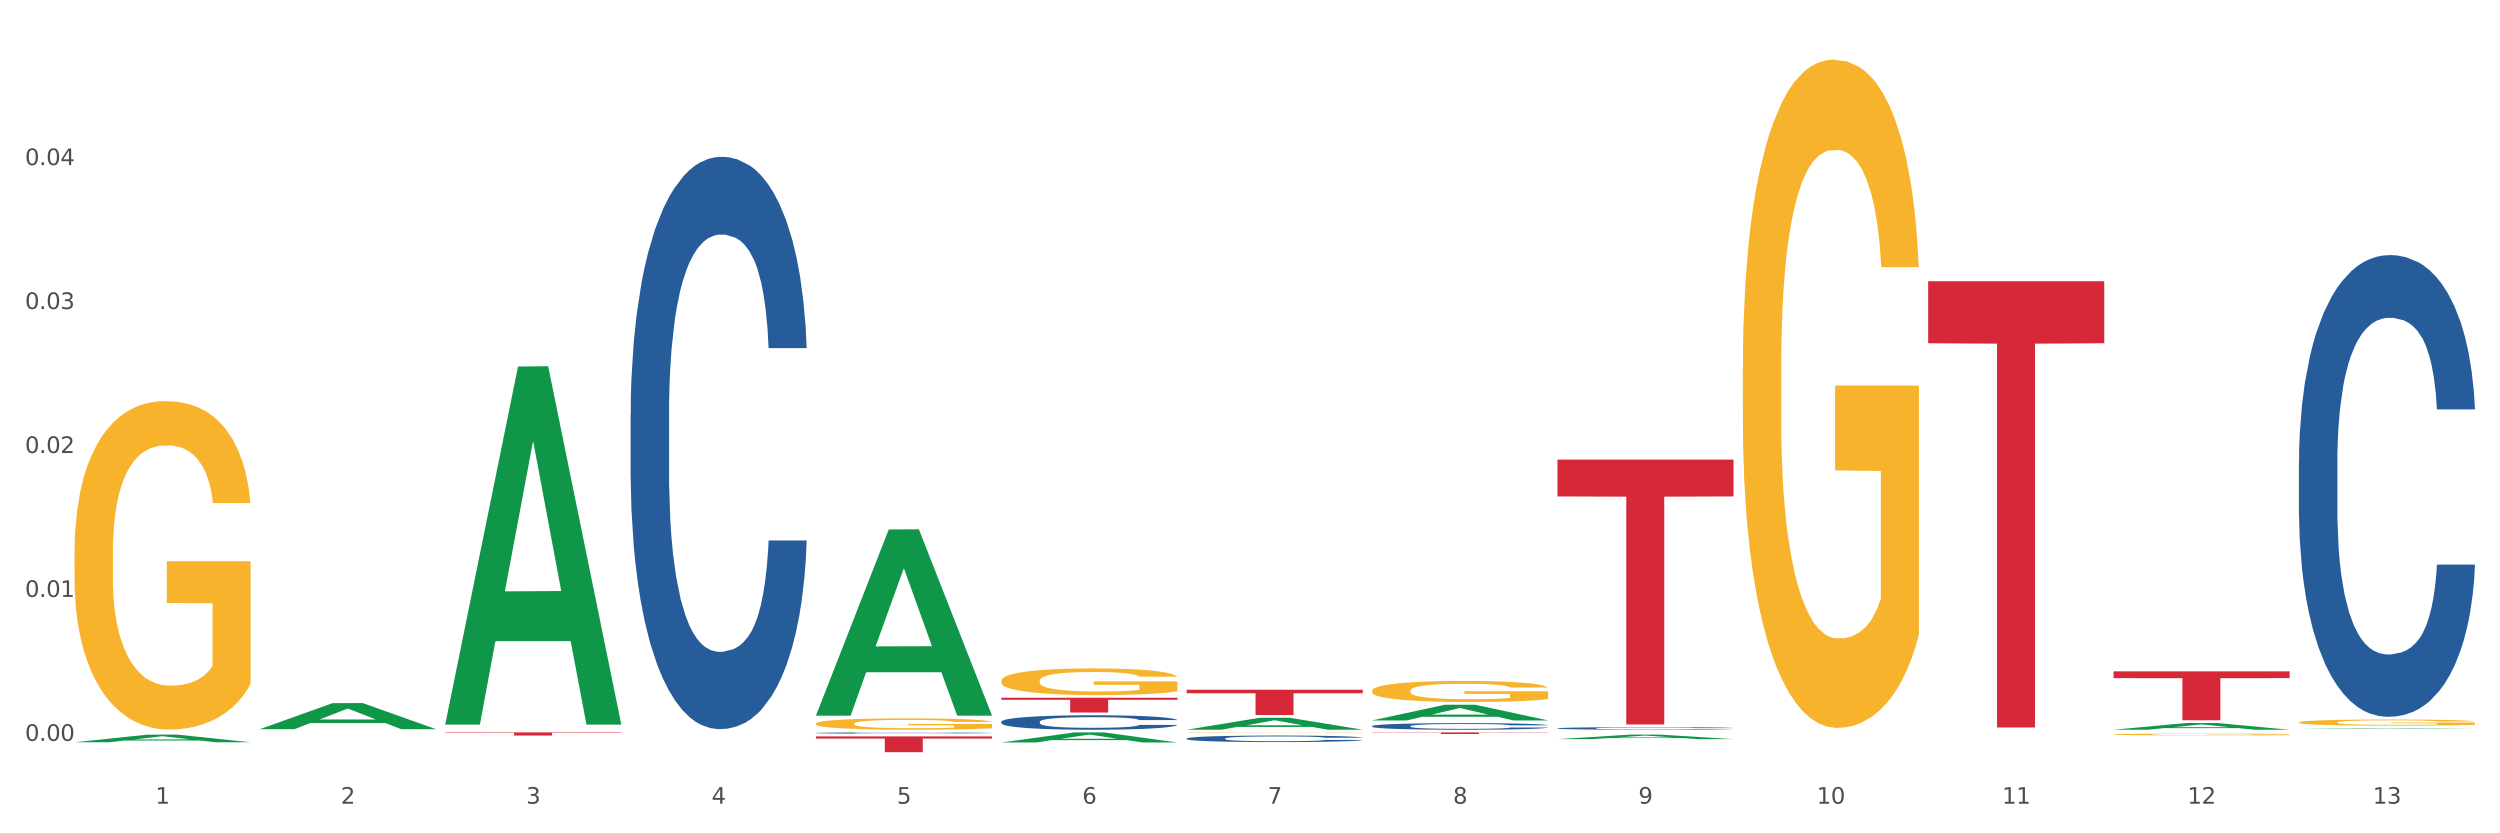
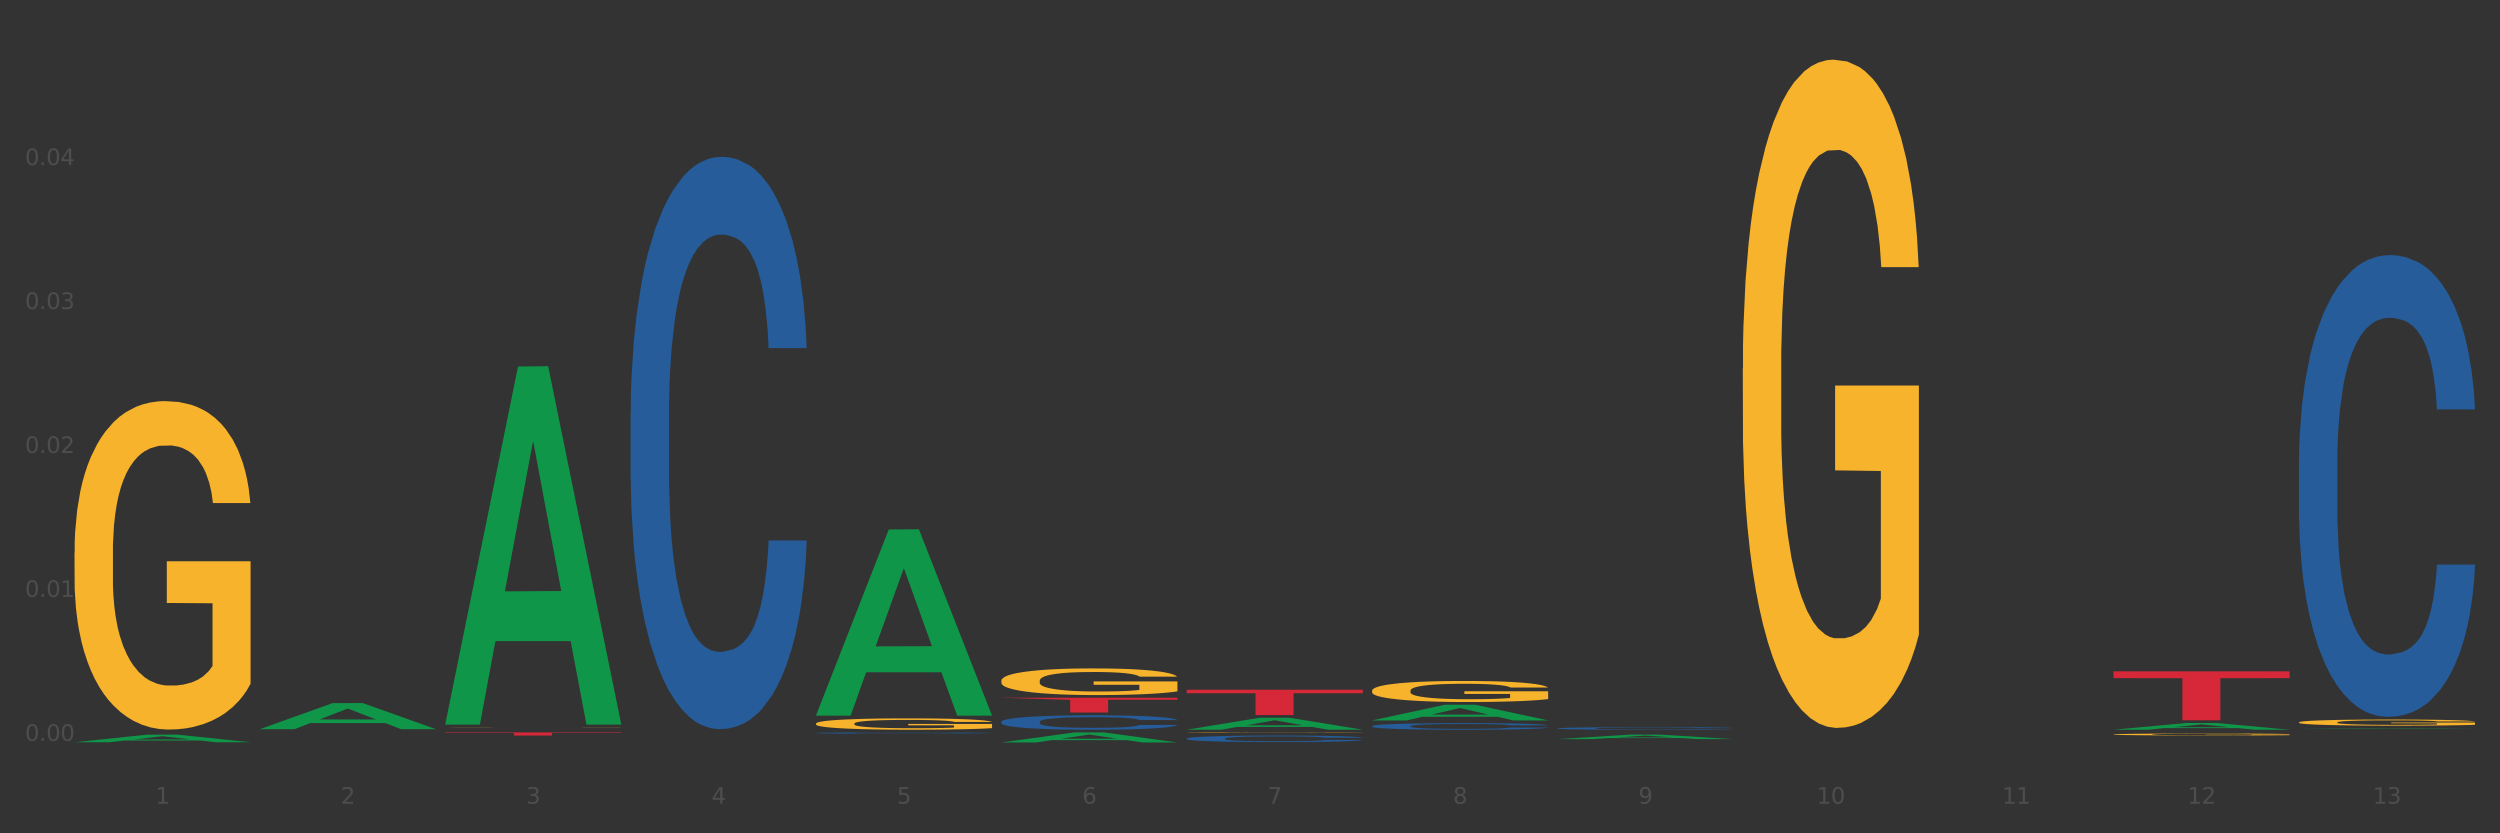
<svg xmlns="http://www.w3.org/2000/svg" xmlns:xlink="http://www.w3.org/1999/xlink" width="1080pt" height="360pt" viewBox="0 0 1080 360" version="1.1">
  <rect x="0" y="0" width="1080" height="360" fill="#333333" stroke="none" />
  <defs>
    <style type="text/css">*{stroke-linejoin: round; stroke-linecap: butt}</style>
  </defs>
  <g id="figure_1">
    <g id="patch_1">
-       <path d="M 0 360  L 1080 360  L 1080 0  L 0 0  z " style="fill: #ffffff; stroke: #ffffff; stroke-linejoin: miter" />
-     </g>
+       </g>
    <g id="axes_1">
      <g id="matplotlib.axis_1">
        <g id="xtick_1">
          <g id="text_1">
            <g style="fill: #4d4d4d" transform="translate(67.159 347.204) scale(0.096 -0.096)">
              <defs>
                <path id="DejaVuSans-31" d="M 794 531  L 1825 531  L 1825 4091  L 703 3866  L 703 4441  L 1819 4666  L 2450 4666  L 2450 531  L 3481 531  L 3481 0  L 794 0  L 794 531  z " transform="scale(0.016)" />
              </defs>
              <use xlink:href="#DejaVuSans-31" />
            </g>
          </g>
        </g>
        <g id="xtick_2">
          <g id="text_2">
            <g style="fill: #4d4d4d" transform="translate(147.238 347.204) scale(0.096 -0.096)">
              <defs>
                <path id="DejaVuSans-32" d="M 1228 531  L 3431 531  L 3431 0  L 469 0  L 469 531  Q 828 903 1448 1529  Q 2069 2156 2228 2338  Q 2531 2678 2651 2914  Q 2772 3150 2772 3378  Q 2772 3750 2511 3984  Q 2250 4219 1831 4219  Q 1534 4219 1204 4116  Q 875 4013 500 3803  L 500 4441  Q 881 4594 1212 4672  Q 1544 4750 1819 4750  Q 2544 4750 2975 4387  Q 3406 4025 3406 3419  Q 3406 3131 3298 2873  Q 3191 2616 2906 2266  Q 2828 2175 2409 1742  Q 1991 1309 1228 531  z " transform="scale(0.016)" />
              </defs>
              <use xlink:href="#DejaVuSans-32" />
            </g>
          </g>
        </g>
        <g id="xtick_3">
          <g id="text_3">
            <g style="fill: #4d4d4d" transform="translate(227.317 347.204) scale(0.096 -0.096)">
              <defs>
                <path id="DejaVuSans-33" d="M 2597 2516  Q 3050 2419 3304 2112  Q 3559 1806 3559 1356  Q 3559 666 3084 287  Q 2609 -91 1734 -91  Q 1441 -91 1130 -33  Q 819 25 488 141  L 488 750  Q 750 597 1062 519  Q 1375 441 1716 441  Q 2309 441 2620 675  Q 2931 909 2931 1356  Q 2931 1769 2642 2001  Q 2353 2234 1838 2234  L 1294 2234  L 1294 2753  L 1863 2753  Q 2328 2753 2575 2939  Q 2822 3125 2822 3475  Q 2822 3834 2567 4026  Q 2313 4219 1838 4219  Q 1578 4219 1281 4162  Q 984 4106 628 3988  L 628 4550  Q 988 4650 1302 4700  Q 1616 4750 1894 4750  Q 2613 4750 3031 4423  Q 3450 4097 3450 3541  Q 3450 3153 3228 2886  Q 3006 2619 2597 2516  z " transform="scale(0.016)" />
              </defs>
              <use xlink:href="#DejaVuSans-33" />
            </g>
          </g>
        </g>
        <g id="xtick_4">
          <g id="text_4">
            <g style="fill: #4d4d4d" transform="translate(307.396 347.204) scale(0.096 -0.096)">
              <defs>
                <path id="DejaVuSans-34" d="M 2419 4116  L 825 1625  L 2419 1625  L 2419 4116  z M 2253 4666  L 3047 4666  L 3047 1625  L 3713 1625  L 3713 1100  L 3047 1100  L 3047 0  L 2419 0  L 2419 1100  L 313 1100  L 313 1709  L 2253 4666  z " transform="scale(0.016)" />
              </defs>
              <use xlink:href="#DejaVuSans-34" />
            </g>
          </g>
        </g>
        <g id="xtick_5">
          <g id="text_5">
            <g style="fill: #4d4d4d" transform="translate(387.475 347.204) scale(0.096 -0.096)">
              <defs>
                <path id="DejaVuSans-35" d="M 691 4666  L 3169 4666  L 3169 4134  L 1269 4134  L 1269 2991  Q 1406 3038 1543 3061  Q 1681 3084 1819 3084  Q 2600 3084 3056 2656  Q 3513 2228 3513 1497  Q 3513 744 3044 326  Q 2575 -91 1722 -91  Q 1428 -91 1123 -41  Q 819 9 494 109  L 494 744  Q 775 591 1075 516  Q 1375 441 1709 441  Q 2250 441 2565 725  Q 2881 1009 2881 1497  Q 2881 1984 2565 2268  Q 2250 2553 1709 2553  Q 1456 2553 1204 2497  Q 953 2441 691 2322  L 691 4666  z " transform="scale(0.016)" />
              </defs>
              <use xlink:href="#DejaVuSans-35" />
            </g>
          </g>
        </g>
        <g id="xtick_6">
          <g id="text_6">
            <g style="fill: #4d4d4d" transform="translate(467.554 347.204) scale(0.096 -0.096)">
              <defs>
                <path id="DejaVuSans-36" d="M 2113 2584  Q 1688 2584 1439 2293  Q 1191 2003 1191 1497  Q 1191 994 1439 701  Q 1688 409 2113 409  Q 2538 409 2786 701  Q 3034 994 3034 1497  Q 3034 2003 2786 2293  Q 2538 2584 2113 2584  z M 3366 4563  L 3366 3988  Q 3128 4100 2886 4159  Q 2644 4219 2406 4219  Q 1781 4219 1451 3797  Q 1122 3375 1075 2522  Q 1259 2794 1537 2939  Q 1816 3084 2150 3084  Q 2853 3084 3261 2657  Q 3669 2231 3669 1497  Q 3669 778 3244 343  Q 2819 -91 2113 -91  Q 1303 -91 875 529  Q 447 1150 447 2328  Q 447 3434 972 4092  Q 1497 4750 2381 4750  Q 2619 4750 2861 4703  Q 3103 4656 3366 4563  z " transform="scale(0.016)" />
              </defs>
              <use xlink:href="#DejaVuSans-36" />
            </g>
          </g>
        </g>
        <g id="xtick_7">
          <g id="text_7">
            <g style="fill: #4d4d4d" transform="translate(547.634 347.204) scale(0.096 -0.096)">
              <defs>
                <path id="DejaVuSans-37" d="M 525 4666  L 3525 4666  L 3525 4397  L 1831 0  L 1172 0  L 2766 4134  L 525 4134  L 525 4666  z " transform="scale(0.016)" />
              </defs>
              <use xlink:href="#DejaVuSans-37" />
            </g>
          </g>
        </g>
        <g id="xtick_8">
          <g id="text_8">
            <g style="fill: #4d4d4d" transform="translate(627.713 347.204) scale(0.096 -0.096)">
              <defs>
                <path id="DejaVuSans-38" d="M 2034 2216  Q 1584 2216 1326 1975  Q 1069 1734 1069 1313  Q 1069 891 1326 650  Q 1584 409 2034 409  Q 2484 409 2743 651  Q 3003 894 3003 1313  Q 3003 1734 2745 1975  Q 2488 2216 2034 2216  z M 1403 2484  Q 997 2584 770 2862  Q 544 3141 544 3541  Q 544 4100 942 4425  Q 1341 4750 2034 4750  Q 2731 4750 3128 4425  Q 3525 4100 3525 3541  Q 3525 3141 3298 2862  Q 3072 2584 2669 2484  Q 3125 2378 3379 2068  Q 3634 1759 3634 1313  Q 3634 634 3220 271  Q 2806 -91 2034 -91  Q 1263 -91 848 271  Q 434 634 434 1313  Q 434 1759 690 2068  Q 947 2378 1403 2484  z M 1172 3481  Q 1172 3119 1398 2916  Q 1625 2713 2034 2713  Q 2441 2713 2670 2916  Q 2900 3119 2900 3481  Q 2900 3844 2670 4047  Q 2441 4250 2034 4250  Q 1625 4250 1398 4047  Q 1172 3844 1172 3481  z " transform="scale(0.016)" />
              </defs>
              <use xlink:href="#DejaVuSans-38" />
            </g>
          </g>
        </g>
        <g id="xtick_9">
          <g id="text_9">
            <g style="fill: #4d4d4d" transform="translate(707.792 347.204) scale(0.096 -0.096)">
              <defs>
                <path id="DejaVuSans-39" d="M 703 97  L 703 672  Q 941 559 1184 500  Q 1428 441 1663 441  Q 2288 441 2617 861  Q 2947 1281 2994 2138  Q 2813 1869 2534 1725  Q 2256 1581 1919 1581  Q 1219 1581 811 2004  Q 403 2428 403 3163  Q 403 3881 828 4315  Q 1253 4750 1959 4750  Q 2769 4750 3195 4129  Q 3622 3509 3622 2328  Q 3622 1225 3098 567  Q 2575 -91 1691 -91  Q 1453 -91 1209 -44  Q 966 3 703 97  z M 1959 2075  Q 2384 2075 2632 2365  Q 2881 2656 2881 3163  Q 2881 3666 2632 3958  Q 2384 4250 1959 4250  Q 1534 4250 1286 3958  Q 1038 3666 1038 3163  Q 1038 2656 1286 2365  Q 1534 2075 1959 2075  z " transform="scale(0.016)" />
              </defs>
              <use xlink:href="#DejaVuSans-39" />
            </g>
          </g>
        </g>
        <g id="xtick_10">
          <g id="text_10">
            <g style="fill: #4d4d4d" transform="translate(784.817 347.204) scale(0.096 -0.096)">
              <defs>
                <path id="DejaVuSans-30" d="M 2034 4250  Q 1547 4250 1301 3770  Q 1056 3291 1056 2328  Q 1056 1369 1301 889  Q 1547 409 2034 409  Q 2525 409 2770 889  Q 3016 1369 3016 2328  Q 3016 3291 2770 3770  Q 2525 4250 2034 4250  z M 2034 4750  Q 2819 4750 3233 4129  Q 3647 3509 3647 2328  Q 3647 1150 3233 529  Q 2819 -91 2034 -91  Q 1250 -91 836 529  Q 422 1150 422 2328  Q 422 3509 836 4129  Q 1250 4750 2034 4750  z " transform="scale(0.016)" />
              </defs>
              <use xlink:href="#DejaVuSans-31" />
              <use xlink:href="#DejaVuSans-30" transform="translate(63.623 0)" />
            </g>
          </g>
        </g>
        <g id="xtick_11">
          <g id="text_11">
            <g style="fill: #4d4d4d" transform="translate(864.896 347.204) scale(0.096 -0.096)">
              <use xlink:href="#DejaVuSans-31" />
              <use xlink:href="#DejaVuSans-31" transform="translate(63.623 0)" />
            </g>
          </g>
        </g>
        <g id="xtick_12">
          <g id="text_12">
            <g style="fill: #4d4d4d" transform="translate(944.975 347.204) scale(0.096 -0.096)">
              <use xlink:href="#DejaVuSans-31" />
              <use xlink:href="#DejaVuSans-32" transform="translate(63.623 0)" />
            </g>
          </g>
        </g>
        <g id="xtick_13">
          <g id="text_13">
            <g style="fill: #4d4d4d" transform="translate(1025.054 347.204) scale(0.096 -0.096)">
              <use xlink:href="#DejaVuSans-31" />
              <use xlink:href="#DejaVuSans-33" transform="translate(63.623 0)" />
            </g>
          </g>
        </g>
        <g id="xtick_14" />
        <g id="xtick_15" />
        <g id="xtick_16" />
        <g id="xtick_17" />
        <g id="xtick_18" />
        <g id="xtick_19" />
        <g id="xtick_20" />
        <g id="xtick_21" />
        <g id="xtick_22" />
        <g id="xtick_23" />
        <g id="xtick_24" />
        <g id="xtick_25" />
      </g>
      <g id="matplotlib.axis_2">
        <g id="ytick_1">
          <g id="text_14">
            <g style="fill: #4d4d4d" transform="translate(10.8 320.054) scale(0.096 -0.096)">
              <defs>
                <path id="DejaVuSans-2e" d="M 684 794  L 1344 794  L 1344 0  L 684 0  L 684 794  z " transform="scale(0.016)" />
              </defs>
              <use xlink:href="#DejaVuSans-30" />
              <use xlink:href="#DejaVuSans-2e" transform="translate(63.623 0)" />
              <use xlink:href="#DejaVuSans-30" transform="translate(95.41 0)" />
              <use xlink:href="#DejaVuSans-30" transform="translate(159.033 0)" />
            </g>
          </g>
        </g>
        <g id="ytick_2">
          <g id="text_15">
            <g style="fill: #4d4d4d" transform="translate(10.8 257.872) scale(0.096 -0.096)">
              <use xlink:href="#DejaVuSans-30" />
              <use xlink:href="#DejaVuSans-2e" transform="translate(63.623 0)" />
              <use xlink:href="#DejaVuSans-30" transform="translate(95.41 0)" />
              <use xlink:href="#DejaVuSans-31" transform="translate(159.033 0)" />
            </g>
          </g>
        </g>
        <g id="ytick_3">
          <g id="text_16">
            <g style="fill: #4d4d4d" transform="translate(10.8 195.69) scale(0.096 -0.096)">
              <use xlink:href="#DejaVuSans-30" />
              <use xlink:href="#DejaVuSans-2e" transform="translate(63.623 0)" />
              <use xlink:href="#DejaVuSans-30" transform="translate(95.41 0)" />
              <use xlink:href="#DejaVuSans-32" transform="translate(159.033 0)" />
            </g>
          </g>
        </g>
        <g id="ytick_4">
          <g id="text_17">
            <g style="fill: #4d4d4d" transform="translate(10.8 133.508) scale(0.096 -0.096)">
              <use xlink:href="#DejaVuSans-30" />
              <use xlink:href="#DejaVuSans-2e" transform="translate(63.623 0)" />
              <use xlink:href="#DejaVuSans-30" transform="translate(95.41 0)" />
              <use xlink:href="#DejaVuSans-33" transform="translate(159.033 0)" />
            </g>
          </g>
        </g>
        <g id="ytick_5">
          <g id="text_18">
            <g style="fill: #4d4d4d" transform="translate(10.8 71.326) scale(0.096 -0.096)">
              <use xlink:href="#DejaVuSans-30" />
              <use xlink:href="#DejaVuSans-2e" transform="translate(63.623 0)" />
              <use xlink:href="#DejaVuSans-30" transform="translate(95.41 0)" />
              <use xlink:href="#DejaVuSans-34" transform="translate(159.033 0)" />
            </g>
          </g>
        </g>
        <g id="ytick_6" />
        <g id="ytick_7" />
        <g id="ytick_8" />
        <g id="ytick_9" />
        <g id="ytick_10" />
      </g>
      <g id="PolyCollection_1">
        <path d="M 32.175 320.66  L 32.253 320.657  L 63.625 317.363  L 76.644 317.36  L 108.25 320.666  L 93.192 320.666  L 86.369 319.896  L 53.978 319.896  L 53.743 319.908  L 47.155 320.666  L 32.175 320.666  L 32.175 320.66  L 58.056 319.437  L 82.291 319.433  L 70.291 318.064  L 70.134 318.058  L 69.977 318.068  L 57.978 319.433  L 58.056 319.437  L 32.175 320.66  z " clip-path="url(#p690ba7e14e)" style="fill: #109648" />
-         <path d="M 672.808 198.558  L 748.883 198.558  L 748.883 214.458  L 718.958 214.566  L 718.958 312.976  L 702.553 312.976  L 702.553 214.566  L 672.808 214.458  L 672.808 198.665  L 672.808 198.558  z " clip-path="url(#p690ba7e14e)" style="fill: #d62839" />
-         <path d="M 592.729 316.407  L 668.804 316.407  L 668.804 316.503  L 638.879 316.504  L 638.879 317.101  L 622.474 317.101  L 622.474 316.504  L 592.729 316.503  L 592.729 316.408  L 592.729 316.407  z " clip-path="url(#p690ba7e14e)" style="fill: #d62839" />
        <path d="M 512.65 297.97  L 588.725 297.97  L 588.725 299.49  L 558.8 299.5  L 558.8 308.908  L 542.395 308.908  L 542.395 299.5  L 512.65 299.49  L 512.65 297.98  L 512.65 297.97  z " clip-path="url(#p690ba7e14e)" style="fill: #d62839" />
-         <path d="M 432.571 301.433  L 508.646 301.433  L 508.646 302.322  L 478.721 302.328  L 478.721 307.827  L 462.316 307.827  L 462.316 302.328  L 432.571 302.322  L 432.571 301.439  L 432.571 301.433  z " clip-path="url(#p690ba7e14e)" style="fill: #d62839" />
-         <path d="M 352.492 318.115  L 428.567 318.115  L 428.567 319.064  L 398.641 319.071  L 398.641 324.95  L 382.237 324.95  L 382.237 319.071  L 352.492 319.064  L 352.492 318.121  L 352.492 318.115  z " clip-path="url(#p690ba7e14e)" style="fill: #d62839" />
+         <path d="M 432.571 301.433  L 508.646 301.433  L 508.646 302.322  L 478.721 302.328  L 478.721 307.827  L 462.316 307.827  L 462.316 302.328  L 432.571 301.439  L 432.571 301.433  z " clip-path="url(#p690ba7e14e)" style="fill: #d62839" />
        <path d="M 352.492 316.652  L 352.582 316.651  L 352.582 316.637  L 352.851 316.619  L 353.84 316.584  L 355.099 316.557  L 357.258 316.526  L 358.427 316.513  L 359.955 316.499  L 363.103 316.476  L 366.699 316.456  L 369.217 316.445  L 371.106 316.438  L 375.332 316.425  L 377.76 316.42  L 380.278 316.415  L 382.436 316.412  L 386.033 316.409  L 388.911 316.407  L 392.238 316.407  L 395.025 316.407  L 398.712 316.409  L 404.108 316.415  L 406.176 316.419  L 408.963 316.425  L 411.841 316.433  L 414.179 316.441  L 416.877 316.452  L 419.664 316.467  L 422.362 316.486  L 424.25 316.504  L 425.779 316.522  L 427.128 316.544  L 428.117 316.569  L 428.567 316.589  L 412.111 316.589  L 411.661 316.571  L 410.762 316.551  L 409.863 316.537  L 408.874 316.526  L 407.345 316.514  L 405.996 316.506  L 403.748 316.497  L 401.68 316.491  L 399.971 316.487  L 397.903 316.484  L 393.497 316.481  L 390.349 316.481  L 388.371 316.482  L 385.943 316.485  L 383.875 316.488  L 381.447 316.494  L 379.559 316.501  L 377.67 316.509  L 376.591 316.515  L 374.972 316.526  L 373.893 316.535  L 372.455 316.55  L 371.645 316.561  L 370.207 316.59  L 369.577 316.611  L 369.307 316.625  L 369.127 316.641  L 369.127 316.719  L 369.667 316.753  L 370.117 316.768  L 370.836 316.785  L 372.185 316.807  L 374.163 316.829  L 376.231 316.844  L 377.94 316.854  L 379.559 316.86  L 381.177 316.866  L 383.155 316.871  L 384.774 316.874  L 387.202 316.877  L 390.08 316.878  L 392.328 316.878  L 396.914 316.876  L 398.982 316.873  L 400.96 316.87  L 403.118 316.864  L 404.827 316.858  L 405.816 316.854  L 407.435 316.845  L 408.694 316.835  L 409.773 316.823  L 410.492 316.813  L 411.302 316.798  L 411.931 316.781  L 412.111 316.772  L 428.567 316.772  L 428.207 316.79  L 427.578 316.808  L 426.319 316.831  L 425.33 316.845  L 423.801 316.861  L 422.182 316.875  L 419.934 316.89  L 417.866 316.902  L 415.708 316.912  L 413.37 316.921  L 409.143 316.933  L 407.615 316.937  L 404.377 316.943  L 401.86 316.946  L 398.173 316.95  L 394.396 316.952  L 390.439 316.952  L 386.932 316.951  L 383.066 316.948  L 380.638 316.945  L 377.94 316.941  L 374.793 316.934  L 371.825 316.925  L 369.038 316.915  L 366.43 316.904  L 364.002 316.891  L 360.854 316.869  L 358.516 316.849  L 356.808 316.829  L 355.639 316.813  L 354.47 316.792  L 353.84 316.777  L 352.851 316.742  L 352.492 316.71  L 352.492 316.652  z " clip-path="url(#p690ba7e14e)" style="fill: #255c99" />
        <path d="M 993.125 312.062  L 993.215 312.06  L 993.215 311.973  L 993.394 311.898  L 994.292 311.717  L 995.64 311.567  L 996.628 311.487  L 997.616 311.422  L 998.783 311.357  L 1000.22 311.289  L 1002.825 311.19  L 1004.442 311.14  L 1006.418 311.086  L 1010.01 311.009  L 1012.615 310.966  L 1015.31 310.929  L 1019.711 310.886  L 1022.585 310.867  L 1025.639 310.852  L 1029.321 310.843  L 1032.105 310.84  L 1038.213 310.847  L 1043.422 310.869  L 1045.937 310.886  L 1049.171 310.915  L 1050.877 310.934  L 1053.662 310.973  L 1056.536 311.024  L 1058.512 311.067  L 1061.476 311.149  L 1063.721 311.231  L 1065.787 311.333  L 1066.865 311.403  L 1067.673 311.468  L 1068.392 311.543  L 1069.11 311.661  L 1052.943 311.661  L 1052.314 311.577  L 1051.326 311.497  L 1049.889 311.42  L 1048.632 311.371  L 1046.476 311.311  L 1044.5 311.272  L 1042.434 311.243  L 1039.92 311.219  L 1037.944 311.207  L 1035.159 311.198  L 1029.68 311.2  L 1025.998 311.219  L 1023.483 311.243  L 1021.866 311.265  L 1020.429 311.289  L 1018.813 311.323  L 1016.926 311.374  L 1015.579 311.42  L 1014.232 311.478  L 1013.154 311.536  L 1012.166 311.603  L 1011.358 311.676  L 1010.729 311.751  L 1010.19 311.842  L 1009.741 311.994  L 1009.741 312.325  L 1009.921 312.4  L 1010.37 312.499  L 1010.909 312.574  L 1011.807 312.663  L 1012.615 312.724  L 1014.142 312.811  L 1015.849 312.883  L 1017.196 312.929  L 1018.543 312.968  L 1020.878 313.021  L 1023.483 313.064  L 1025.728 313.091  L 1028.782 313.115  L 1030.848 313.125  L 1032.644 313.129  L 1037.045 313.129  L 1040.189 313.122  L 1043.692 313.105  L 1046.386 313.083  L 1048.632 313.057  L 1051.147 313.013  L 1052.763 312.972  L 1052.763 312.468  L 1033.004 312.465  L 1033.004 312.13  L 1069.2 312.13  L 1069.2 313.115  L 1067.673 313.166  L 1065.967 313.211  L 1064.17 313.253  L 1061.476 313.303  L 1058.242 313.352  L 1055.368 313.385  L 1052.314 313.414  L 1048.722 313.441  L 1044.051 313.465  L 1041.177 313.475  L 1037.584 313.482  L 1033.363 313.484  L 1029.68 313.48  L 1026.088 313.467  L 1022.315 313.446  L 1018.633 313.414  L 1015.849 313.383  L 1013.064 313.344  L 1010.1 313.294  L 1007.765 313.245  L 1005.969 313.202  L 1003.993 313.146  L 1001.837 313.074  L 1000.22 313.009  L 998.783 312.941  L 997.256 312.854  L 996.179 312.779  L 995.101 312.685  L 994.472 312.615  L 993.754 312.506  L 993.215 312.354  L 993.125 312.062  z " clip-path="url(#p690ba7e14e)" style="fill: #f7b32b" />
        <path d="M 913.046 317.273  L 913.135 317.273  L 913.135 317.246  L 913.315 317.223  L 914.213 317.166  L 915.561 317.12  L 916.549 317.095  L 917.537 317.075  L 918.704 317.055  L 920.141 317.034  L 922.746 317.004  L 924.363 316.988  L 926.339 316.971  L 929.931 316.947  L 932.536 316.934  L 935.231 316.923  L 939.632 316.909  L 942.506 316.903  L 945.559 316.899  L 949.242 316.896  L 952.026 316.895  L 958.134 316.897  L 963.343 316.904  L 965.858 316.909  L 969.092 316.918  L 970.798 316.924  L 973.582 316.936  L 976.457 316.952  L 978.433 316.965  L 981.397 316.991  L 983.642 317.016  L 985.708 317.048  L 986.786 317.069  L 987.594 317.09  L 988.312 317.113  L 989.031 317.149  L 972.864 317.149  L 972.235 317.123  L 971.247 317.098  L 969.81 317.075  L 968.553 317.06  L 966.397 317.041  L 964.421 317.029  L 962.355 317.02  L 959.84 317.013  L 957.864 317.009  L 955.08 317.006  L 949.601 317.007  L 945.919 317.013  L 943.404 317.02  L 941.787 317.027  L 940.35 317.034  L 938.733 317.045  L 936.847 317.06  L 935.5 317.075  L 934.153 317.092  L 933.075 317.11  L 932.087 317.131  L 931.279 317.154  L 930.65 317.177  L 930.111 317.205  L 929.662 317.252  L 929.662 317.355  L 929.841 317.378  L 930.291 317.409  L 930.829 317.432  L 931.728 317.46  L 932.536 317.478  L 934.063 317.505  L 935.769 317.528  L 937.117 317.542  L 938.464 317.554  L 940.799 317.57  L 943.404 317.584  L 945.649 317.592  L 948.703 317.599  L 950.769 317.602  L 952.565 317.604  L 956.966 317.604  L 960.11 317.602  L 963.613 317.596  L 966.307 317.59  L 968.553 317.581  L 971.068 317.568  L 972.684 317.555  L 972.684 317.399  L 952.925 317.398  L 952.925 317.294  L 989.121 317.294  L 989.121 317.599  L 987.594 317.615  L 985.887 317.629  L 984.091 317.642  L 981.397 317.658  L 978.163 317.673  L 975.289 317.683  L 972.235 317.692  L 968.643 317.7  L 963.972 317.708  L 961.098 317.711  L 957.505 317.713  L 953.284 317.714  L 949.601 317.712  L 946.009 317.708  L 942.236 317.702  L 938.554 317.692  L 935.769 317.682  L 932.985 317.67  L 930.021 317.655  L 927.686 317.64  L 925.89 317.626  L 923.914 317.609  L 921.758 317.587  L 920.141 317.566  L 918.704 317.545  L 917.177 317.519  L 916.099 317.495  L 915.022 317.466  L 914.393 317.445  L 913.674 317.411  L 913.135 317.364  L 913.046 317.273  z " clip-path="url(#p690ba7e14e)" style="fill: #f7b32b" />
        <path d="M 752.887 159.173  L 752.977 158.909  L 752.977 149.417  L 753.157 141.244  L 754.055 121.469  L 755.402 105.122  L 756.39 96.421  L 757.378 89.302  L 758.546 82.183  L 759.983 74.801  L 762.588 63.991  L 764.204 58.454  L 766.18 52.653  L 769.773 44.216  L 772.378 39.47  L 775.072 35.515  L 779.473 30.769  L 782.347 28.66  L 785.401 27.078  L 789.084 26.023  L 791.868 25.759  L 797.976 26.55  L 803.185 28.923  L 805.7 30.769  L 808.933 33.933  L 810.64 36.042  L 813.424 40.261  L 816.298 45.798  L 818.274 50.544  L 821.238 59.508  L 823.484 68.473  L 825.549 79.547  L 826.627 87.193  L 827.436 94.312  L 828.154 102.485  L 828.873 115.405  L 812.706 115.405  L 812.077 106.177  L 811.089 97.476  L 809.652 89.038  L 808.394 83.765  L 806.239 77.174  L 804.263 72.955  L 802.197 69.791  L 799.682 67.155  L 797.706 65.836  L 794.922 64.782  L 789.443 65.045  L 785.76 67.155  L 783.246 69.791  L 781.629 72.164  L 780.192 74.801  L 778.575 78.492  L 776.689 84.029  L 775.342 89.038  L 773.994 95.366  L 772.917 101.694  L 771.929 109.077  L 771.12 116.987  L 770.492 125.16  L 769.953 135.179  L 769.504 151.79  L 769.504 187.912  L 769.683 196.085  L 770.132 206.896  L 770.671 215.069  L 771.569 224.825  L 772.378 231.416  L 773.905 240.908  L 775.611 248.818  L 776.958 253.828  L 778.306 258.046  L 780.641 263.847  L 783.246 268.593  L 785.491 271.493  L 788.545 274.13  L 790.611 275.184  L 792.407 275.712  L 796.808 275.712  L 799.952 274.921  L 803.454 273.075  L 806.149 270.702  L 808.394 267.802  L 810.909 263.056  L 812.526 258.573  L 812.526 203.468  L 792.766 203.204  L 792.766 166.555  L 828.963 166.555  L 828.963 274.13  L 827.436 279.666  L 825.729 284.676  L 823.933 289.158  L 821.238 294.695  L 818.005 299.969  L 815.131 303.66  L 812.077 306.824  L 808.484 309.724  L 803.814 312.361  L 800.94 313.415  L 797.347 314.206  L 793.125 314.47  L 789.443 313.943  L 785.85 312.624  L 782.078 310.251  L 778.395 306.824  L 775.611 303.396  L 772.827 299.178  L 769.863 293.641  L 767.528 288.367  L 765.731 283.621  L 763.755 277.557  L 761.6 269.647  L 759.983 262.528  L 758.546 255.146  L 757.019 245.654  L 755.941 237.48  L 754.863 227.198  L 754.235 219.551  L 753.516 207.687  L 752.977 191.076  L 752.887 159.173  z " clip-path="url(#p690ba7e14e)" style="fill: #f7b32b" />
-         <path d="M 832.967 121.492  L 909.042 121.492  L 909.042 148.28  L 879.116 148.461  L 879.116 314.26  L 862.712 314.26  L 862.712 148.461  L 832.967 148.28  L 832.967 121.673  L 832.967 121.492  z " clip-path="url(#p690ba7e14e)" style="fill: #d62839" />
        <path d="M 592.729 298.381  L 592.819 298.373  L 592.819 298.074  L 592.999 297.816  L 593.897 297.193  L 595.244 296.678  L 596.232 296.404  L 597.22 296.18  L 598.388 295.955  L 599.825 295.723  L 602.429 295.382  L 604.046 295.208  L 606.022 295.025  L 609.615 294.759  L 612.219 294.61  L 614.914 294.485  L 619.315 294.336  L 622.189 294.269  L 625.243 294.219  L 628.925 294.186  L 631.71 294.178  L 637.817 294.203  L 643.027 294.278  L 645.542 294.336  L 648.775 294.435  L 650.482 294.502  L 653.266 294.635  L 656.14 294.809  L 658.116 294.959  L 661.08 295.241  L 663.325 295.523  L 665.391 295.872  L 666.469 296.113  L 667.277 296.337  L 667.996 296.595  L 668.714 297.002  L 652.547 297.002  L 651.919 296.711  L 650.931 296.437  L 649.494 296.171  L 648.236 296.005  L 646.08 295.798  L 644.105 295.665  L 642.039 295.565  L 639.524 295.482  L 637.548 295.44  L 634.764 295.407  L 629.285 295.415  L 625.602 295.482  L 623.087 295.565  L 621.471 295.64  L 620.033 295.723  L 618.417 295.839  L 616.531 296.014  L 615.183 296.171  L 613.836 296.371  L 612.758 296.57  L 611.77 296.803  L 610.962 297.052  L 610.333 297.309  L 609.794 297.625  L 609.345 298.148  L 609.345 299.286  L 609.525 299.544  L 609.974 299.884  L 610.513 300.142  L 611.411 300.449  L 612.219 300.657  L 613.746 300.956  L 615.453 301.205  L 616.8 301.363  L 618.147 301.496  L 620.483 301.678  L 623.087 301.828  L 625.333 301.919  L 628.386 302.002  L 630.452 302.036  L 632.249 302.052  L 636.65 302.052  L 639.793 302.027  L 643.296 301.969  L 645.991 301.894  L 648.236 301.803  L 650.751 301.654  L 652.368 301.512  L 652.368 299.776  L 632.608 299.768  L 632.608 298.613  L 668.804 298.613  L 668.804 302.002  L 667.277 302.177  L 665.571 302.335  L 663.774 302.476  L 661.08 302.65  L 657.847 302.816  L 654.972 302.933  L 651.919 303.032  L 648.326 303.124  L 643.655 303.207  L 640.781 303.24  L 637.189 303.265  L 632.967 303.273  L 629.285 303.257  L 625.692 303.215  L 621.92 303.14  L 618.237 303.032  L 615.453 302.924  L 612.668 302.791  L 609.705 302.617  L 607.369 302.451  L 605.573 302.301  L 603.597 302.11  L 601.441 301.861  L 599.825 301.637  L 598.388 301.404  L 596.861 301.105  L 595.783 300.848  L 594.705 300.524  L 594.076 300.283  L 593.358 299.909  L 592.819 299.386  L 592.729 298.381  z " clip-path="url(#p690ba7e14e)" style="fill: #f7b32b" />
        <path d="M 432.571 294.077  L 432.661 294.067  L 432.661 293.688  L 432.84 293.362  L 433.738 292.573  L 435.086 291.921  L 436.074 291.574  L 437.062 291.29  L 438.229 291.006  L 439.666 290.712  L 442.271 290.281  L 443.888 290.06  L 445.864 289.829  L 449.456 289.492  L 452.061 289.303  L 454.756 289.145  L 459.157 288.956  L 462.031 288.872  L 465.085 288.809  L 468.767 288.767  L 471.551 288.756  L 477.659 288.788  L 482.868 288.882  L 485.383 288.956  L 488.617 289.082  L 490.323 289.166  L 493.108 289.335  L 495.982 289.555  L 497.958 289.745  L 500.922 290.102  L 503.167 290.46  L 505.233 290.901  L 506.311 291.206  L 507.119 291.49  L 507.838 291.816  L 508.556 292.331  L 492.389 292.331  L 491.76 291.963  L 490.772 291.616  L 489.335 291.28  L 488.078 291.07  L 485.922 290.807  L 483.946 290.638  L 481.88 290.512  L 479.366 290.407  L 477.39 290.355  L 474.605 290.312  L 469.126 290.323  L 465.444 290.407  L 462.929 290.512  L 461.312 290.607  L 459.875 290.712  L 458.258 290.859  L 456.372 291.08  L 455.025 291.28  L 453.678 291.532  L 452.6 291.785  L 451.612 292.079  L 450.804 292.395  L 450.175 292.721  L 449.636 293.12  L 449.187 293.783  L 449.187 295.223  L 449.367 295.549  L 449.816 295.98  L 450.355 296.306  L 451.253 296.695  L 452.061 296.958  L 453.588 297.337  L 455.295 297.652  L 456.642 297.852  L 457.989 298.02  L 460.324 298.252  L 462.929 298.441  L 465.174 298.557  L 468.228 298.662  L 470.294 298.704  L 472.09 298.725  L 476.491 298.725  L 479.635 298.693  L 483.138 298.62  L 485.832 298.525  L 488.078 298.409  L 490.593 298.22  L 492.209 298.041  L 492.209 295.844  L 472.45 295.833  L 472.45 294.371  L 508.646 294.371  L 508.646 298.662  L 507.119 298.883  L 505.413 299.082  L 503.616 299.261  L 500.922 299.482  L 497.688 299.692  L 494.814 299.84  L 491.76 299.966  L 488.168 300.081  L 483.497 300.187  L 480.623 300.229  L 477.03 300.26  L 472.809 300.271  L 469.126 300.25  L 465.534 300.197  L 461.761 300.102  L 458.079 299.966  L 455.295 299.829  L 452.51 299.661  L 449.546 299.44  L 447.211 299.23  L 445.415 299.04  L 443.439 298.799  L 441.283 298.483  L 439.666 298.199  L 438.229 297.905  L 436.702 297.526  L 435.625 297.2  L 434.547 296.79  L 433.918 296.485  L 433.199 296.012  L 432.661 295.349  L 432.571 294.077  z " clip-path="url(#p690ba7e14e)" style="fill: #f7b32b" />
        <path d="M 352.492 312.606  L 352.581 312.601  L 352.581 312.44  L 352.761 312.301  L 353.659 311.965  L 355.006 311.688  L 355.994 311.54  L 356.982 311.419  L 358.15 311.298  L 359.587 311.173  L 362.192 310.989  L 363.809 310.895  L 365.785 310.796  L 369.377 310.653  L 371.982 310.572  L 374.676 310.505  L 379.078 310.424  L 381.952 310.389  L 385.005 310.362  L 388.688 310.344  L 391.472 310.339  L 397.58 310.353  L 402.789 310.393  L 405.304 310.424  L 408.538 310.478  L 410.244 310.514  L 413.028 310.586  L 415.903 310.68  L 417.879 310.76  L 420.843 310.913  L 423.088 311.065  L 425.154 311.253  L 426.232 311.383  L 427.04 311.504  L 427.758 311.643  L 428.477 311.862  L 412.31 311.862  L 411.681 311.706  L 410.693 311.558  L 409.256 311.414  L 407.999 311.325  L 405.843 311.213  L 403.867 311.141  L 401.801 311.087  L 399.286 311.043  L 397.31 311.02  L 394.526 311.002  L 389.047 311.007  L 385.365 311.043  L 382.85 311.087  L 381.233 311.128  L 379.796 311.173  L 378.179 311.235  L 376.293 311.329  L 374.946 311.414  L 373.599 311.522  L 372.521 311.629  L 371.533 311.755  L 370.724 311.889  L 370.096 312.028  L 369.557 312.198  L 369.108 312.481  L 369.108 313.094  L 369.287 313.233  L 369.737 313.417  L 370.275 313.556  L 371.174 313.721  L 371.982 313.833  L 373.509 313.995  L 375.215 314.129  L 376.563 314.214  L 377.91 314.286  L 380.245 314.384  L 382.85 314.465  L 385.095 314.514  L 388.149 314.559  L 390.215 314.577  L 392.011 314.586  L 396.412 314.586  L 399.556 314.572  L 403.059 314.541  L 405.753 314.501  L 407.999 314.451  L 410.514 314.371  L 412.13 314.295  L 412.13 313.358  L 392.37 313.354  L 392.37 312.731  L 428.567 312.731  L 428.567 314.559  L 427.04 314.653  L 425.333 314.738  L 423.537 314.814  L 420.843 314.908  L 417.609 314.998  L 414.735 315.061  L 411.681 315.114  L 408.088 315.164  L 403.418 315.209  L 400.544 315.226  L 396.951 315.24  L 392.73 315.244  L 389.047 315.235  L 385.455 315.213  L 381.682 315.173  L 378 315.114  L 375.215 315.056  L 372.431 314.985  L 369.467 314.89  L 367.132 314.801  L 365.335 314.72  L 363.359 314.617  L 361.204 314.483  L 359.587 314.362  L 358.15 314.236  L 356.623 314.075  L 355.545 313.936  L 354.468 313.762  L 353.839 313.632  L 353.12 313.43  L 352.581 313.148  L 352.492 312.606  z " clip-path="url(#p690ba7e14e)" style="fill: #f7b32b" />
        <path d="M 192.333 314.233  L 192.423 314.233  L 192.423 314.231  L 192.603 314.229  L 193.501 314.225  L 194.848 314.221  L 195.836 314.219  L 196.824 314.218  L 197.992 314.216  L 199.429 314.215  L 202.034 314.212  L 203.65 314.211  L 205.626 314.21  L 209.219 314.208  L 211.824 314.207  L 214.518 314.206  L 218.919 314.205  L 221.793 314.205  L 224.847 314.204  L 228.53 314.204  L 231.314 314.204  L 237.422 314.204  L 242.631 314.205  L 245.146 314.205  L 248.379 314.206  L 250.086 314.206  L 252.87 314.207  L 255.744 314.208  L 257.72 314.209  L 260.684 314.211  L 262.93 314.213  L 264.995 314.216  L 266.073 314.217  L 266.882 314.219  L 267.6 314.221  L 268.319 314.224  L 252.152 314.224  L 251.523 314.222  L 250.535 314.22  L 249.098 314.218  L 247.84 314.217  L 245.685 314.215  L 243.709 314.214  L 241.643 314.214  L 239.128 314.213  L 237.152 314.213  L 234.368 314.213  L 228.889 314.213  L 225.206 314.213  L 222.692 314.214  L 221.075 314.214  L 219.638 314.215  L 218.021 314.216  L 216.135 314.217  L 214.788 314.218  L 213.44 314.219  L 212.363 314.221  L 211.375 314.222  L 210.566 314.224  L 209.937 314.226  L 209.399 314.228  L 208.949 314.231  L 208.949 314.239  L 209.129 314.241  L 209.578 314.243  L 210.117 314.245  L 211.015 314.247  L 211.824 314.249  L 213.351 314.251  L 215.057 314.252  L 216.404 314.254  L 217.752 314.254  L 220.087 314.256  L 222.692 314.257  L 224.937 314.257  L 227.991 314.258  L 230.057 314.258  L 231.853 314.258  L 236.254 314.258  L 239.398 314.258  L 242.9 314.258  L 245.595 314.257  L 247.84 314.257  L 250.355 314.256  L 251.972 314.255  L 251.972 314.243  L 232.212 314.243  L 232.212 314.235  L 268.408 314.235  L 268.408 314.258  L 266.882 314.259  L 265.175 314.26  L 263.379 314.261  L 260.684 314.262  L 257.451 314.264  L 254.577 314.264  L 251.523 314.265  L 247.93 314.266  L 243.26 314.266  L 240.386 314.266  L 236.793 314.267  L 232.571 314.267  L 228.889 314.267  L 225.296 314.266  L 221.524 314.266  L 217.841 314.265  L 215.057 314.264  L 212.273 314.263  L 209.309 314.262  L 206.974 314.261  L 205.177 314.26  L 203.201 314.259  L 201.046 314.257  L 199.429 314.255  L 197.992 314.254  L 196.465 314.252  L 195.387 314.25  L 194.309 314.248  L 193.681 314.246  L 192.962 314.244  L 192.423 314.24  L 192.333 314.233  z " clip-path="url(#p690ba7e14e)" style="fill: #f7b32b" />
        <path d="M 32.175 238.844  L 32.265 238.714  L 32.265 234.049  L 32.444 230.032  L 33.343 220.312  L 34.69 212.277  L 35.678 208.001  L 36.666 204.502  L 37.833 201.003  L 39.271 197.374  L 41.875 192.061  L 43.492 189.339  L 45.468 186.488  L 49.061 182.341  L 51.665 180.008  L 54.36 178.064  L 58.761 175.732  L 61.635 174.695  L 64.689 173.917  L 68.371 173.399  L 71.156 173.269  L 77.263 173.658  L 82.473 174.825  L 84.988 175.732  L 88.221 177.287  L 89.927 178.324  L 92.712 180.397  L 95.586 183.119  L 97.562 185.451  L 100.526 189.857  L 102.771 194.264  L 104.837 199.707  L 105.915 203.465  L 106.723 206.964  L 107.442 210.981  L 108.16 217.331  L 91.993 217.331  L 91.365 212.796  L 90.377 208.519  L 88.939 204.372  L 87.682 201.78  L 85.526 198.54  L 83.55 196.467  L 81.485 194.912  L 78.97 193.616  L 76.994 192.968  L 74.209 192.449  L 68.731 192.579  L 65.048 193.616  L 62.533 194.912  L 60.917 196.078  L 59.479 197.374  L 57.863 199.188  L 55.977 201.91  L 54.629 204.372  L 53.282 207.482  L 52.204 210.592  L 51.216 214.221  L 50.408 218.109  L 49.779 222.126  L 49.24 227.051  L 48.791 235.215  L 48.791 252.97  L 48.971 256.987  L 49.42 262.301  L 49.959 266.318  L 50.857 271.113  L 51.665 274.353  L 53.192 279.018  L 54.899 282.906  L 56.246 285.368  L 57.593 287.442  L 59.929 290.293  L 62.533 292.626  L 64.779 294.051  L 67.832 295.347  L 69.898 295.865  L 71.695 296.125  L 76.096 296.125  L 79.239 295.736  L 82.742 294.829  L 85.437 293.662  L 87.682 292.237  L 90.197 289.904  L 91.814 287.701  L 91.814 260.616  L 72.054 260.486  L 72.054 242.473  L 108.25 242.473  L 108.25 295.347  L 106.723 298.068  L 105.017 300.531  L 103.22 302.734  L 100.526 305.455  L 97.292 308.047  L 94.418 309.862  L 91.365 311.417  L 87.772 312.842  L 83.101 314.138  L 80.227 314.657  L 76.635 315.045  L 72.413 315.175  L 68.731 314.916  L 65.138 314.268  L 61.366 313.101  L 57.683 311.417  L 54.899 309.732  L 52.114 307.658  L 49.15 304.937  L 46.815 302.345  L 45.019 300.012  L 43.043 297.032  L 40.887 293.144  L 39.271 289.645  L 37.833 286.016  L 36.307 281.351  L 35.229 277.333  L 34.151 272.279  L 33.522 268.521  L 32.804 262.689  L 32.265 254.525  L 32.175 238.844  z " clip-path="url(#p690ba7e14e)" style="fill: #f7b32b" />
        <path d="M 993.125 199.826  L 993.215 199.644  L 993.215 194.543  L 993.485 187.62  L 994.474 174.868  L 995.733 165.212  L 997.891 153.917  L 999.06 149.181  L 1000.588 143.898  L 1003.736 135.336  L 1007.333 128.049  L 1009.851 124.041  L 1011.739 121.49  L 1015.965 116.936  L 1018.393 114.932  L 1020.911 113.292  L 1023.069 112.199  L 1026.666 110.924  L 1029.544 110.378  L 1032.871 110.195  L 1035.659 110.378  L 1039.345 111.106  L 1044.741 113.292  L 1046.809 114.568  L 1049.597 116.754  L 1052.474 119.668  L 1054.812 122.583  L 1057.51 126.773  L 1060.298 132.239  L 1062.995 139.161  L 1064.884 145.537  L 1066.412 152.278  L 1067.761 160.476  L 1068.75 169.402  L 1069.2 176.872  L 1052.744 176.872  L 1052.294 170.131  L 1051.395 162.844  L 1050.496 157.925  L 1049.507 153.917  L 1047.978 149.363  L 1046.629 146.448  L 1044.381 142.987  L 1042.313 140.801  L 1040.604 139.526  L 1038.536 138.433  L 1034.13 137.34  L 1030.983 137.34  L 1029.004 137.704  L 1026.576 138.615  L 1024.508 139.89  L 1022.08 142.076  L 1020.192 144.444  L 1018.303 147.541  L 1017.224 149.727  L 1015.606 153.735  L 1014.527 157.014  L 1013.088 162.662  L 1012.278 166.67  L 1010.84 177.054  L 1010.21 184.705  L 1009.94 189.988  L 1009.761 195.818  L 1009.761 224.237  L 1010.3 236.99  L 1010.75 242.455  L 1011.469 248.649  L 1012.818 256.664  L 1014.796 264.498  L 1016.865 270.145  L 1018.573 273.607  L 1020.192 276.157  L 1021.81 278.161  L 1023.789 279.983  L 1025.407 281.076  L 1027.835 282.169  L 1030.713 282.716  L 1032.961 282.716  L 1037.547 281.805  L 1039.615 280.894  L 1041.594 279.619  L 1043.752 277.615  L 1045.46 275.429  L 1046.449 273.789  L 1048.068 270.328  L 1049.327 266.684  L 1050.406 262.494  L 1051.125 258.851  L 1051.935 253.385  L 1052.564 247.191  L 1052.744 243.912  L 1069.2 243.912  L 1068.84 250.47  L 1068.211 256.847  L 1066.952 265.409  L 1065.963 270.328  L 1064.434 276.339  L 1062.815 281.44  L 1060.567 287.088  L 1058.499 291.278  L 1056.341 294.921  L 1054.003 298.2  L 1049.777 302.755  L 1048.248 304.03  L 1045.011 306.216  L 1042.493 307.491  L 1038.806 308.767  L 1035.029 309.495  L 1031.072 309.678  L 1027.565 309.313  L 1023.699 308.22  L 1021.271 307.127  L 1018.573 305.487  L 1015.426 302.937  L 1012.458 299.84  L 1009.671 296.197  L 1007.063 292.007  L 1004.635 287.27  L 1001.488 279.436  L 999.15 271.785  L 997.441 264.68  L 996.272 258.668  L 995.103 251.017  L 994.474 245.734  L 993.485 232.982  L 993.125 221.14  L 993.125 199.826  z " clip-path="url(#p690ba7e14e)" style="fill: #255c99" />
        <path d="M 672.808 314.635  L 672.898 314.634  L 672.898 314.606  L 673.168 314.568  L 674.157 314.497  L 675.416 314.444  L 677.574 314.381  L 678.743 314.355  L 680.272 314.325  L 683.419 314.278  L 687.016 314.238  L 689.534 314.215  L 691.422 314.201  L 695.649 314.176  L 698.077 314.165  L 700.595 314.156  L 702.753 314.15  L 706.35 314.143  L 709.227 314.14  L 712.554 314.139  L 715.342 314.14  L 719.029 314.144  L 724.424 314.156  L 726.492 314.163  L 729.28 314.175  L 732.158 314.191  L 734.496 314.207  L 737.193 314.23  L 739.981 314.261  L 742.679 314.299  L 744.567 314.334  L 746.096 314.372  L 747.445 314.417  L 748.434 314.467  L 748.883 314.508  L 732.427 314.508  L 731.978 314.471  L 731.079 314.43  L 730.179 314.403  L 729.19 314.381  L 727.661 314.356  L 726.313 314.34  L 724.065 314.32  L 721.996 314.308  L 720.288 314.301  L 718.22 314.295  L 713.813 314.289  L 710.666 314.289  L 708.688 314.291  L 706.26 314.296  L 704.191 314.303  L 701.764 314.315  L 699.875 314.328  L 697.987 314.346  L 696.908 314.358  L 695.289 314.38  L 694.21 314.398  L 692.771 314.429  L 691.962 314.452  L 690.523 314.509  L 689.894 314.552  L 689.624 314.581  L 689.444 314.613  L 689.444 314.771  L 689.984 314.841  L 690.433 314.872  L 691.153 314.906  L 692.501 314.95  L 694.48 314.994  L 696.548 315.025  L 698.257 315.044  L 699.875 315.059  L 701.494 315.07  L 703.472 315.08  L 705.091 315.086  L 707.519 315.092  L 710.396 315.095  L 712.644 315.095  L 717.23 315.09  L 719.299 315.085  L 721.277 315.078  L 723.435 315.067  L 725.144 315.055  L 726.133 315.045  L 727.751 315.026  L 729.01 315.006  L 730.089 314.983  L 730.809 314.963  L 731.618 314.932  L 732.248 314.898  L 732.427 314.88  L 748.883 314.88  L 748.524 314.916  L 747.894 314.952  L 746.635 314.999  L 745.646 315.026  L 744.117 315.06  L 742.499 315.088  L 740.251 315.119  L 738.183 315.142  L 736.024 315.163  L 733.686 315.181  L 729.46 315.206  L 727.931 315.213  L 724.694 315.225  L 722.176 315.232  L 718.489 315.239  L 714.713 315.243  L 710.756 315.244  L 707.249 315.242  L 703.382 315.236  L 700.954 315.23  L 698.257 315.221  L 695.109 315.207  L 692.142 315.19  L 689.354 315.17  L 686.746 315.146  L 684.318 315.12  L 681.171 315.077  L 678.833 315.034  L 677.125 314.995  L 675.956 314.962  L 674.787 314.919  L 674.157 314.89  L 673.168 314.819  L 672.808 314.754  L 672.808 314.635  z " clip-path="url(#p690ba7e14e)" style="fill: #255c99" />
        <path d="M 592.729 313.673  L 592.819 313.67  L 592.819 313.597  L 593.089 313.498  L 594.078 313.316  L 595.337 313.178  L 597.495 313.016  L 598.664 312.948  L 600.193 312.873  L 603.34 312.75  L 606.937 312.646  L 609.455 312.589  L 611.343 312.552  L 615.57 312.487  L 617.998 312.459  L 620.515 312.435  L 622.674 312.419  L 626.27 312.401  L 629.148 312.393  L 632.475 312.391  L 635.263 312.393  L 638.95 312.404  L 644.345 312.435  L 646.413 312.453  L 649.201 312.485  L 652.078 312.526  L 654.417 312.568  L 657.114 312.628  L 659.902 312.706  L 662.6 312.805  L 664.488 312.896  L 666.017 312.993  L 667.365 313.11  L 668.355 313.238  L 668.804 313.345  L 652.348 313.345  L 651.899 313.248  L 650.999 313.144  L 650.1 313.074  L 649.111 313.016  L 647.582 312.951  L 646.233 312.909  L 643.985 312.86  L 641.917 312.829  L 640.209 312.81  L 638.14 312.795  L 633.734 312.779  L 630.587 312.779  L 628.608 312.784  L 626.181 312.797  L 624.112 312.816  L 621.684 312.847  L 619.796 312.881  L 617.908 312.925  L 616.829 312.956  L 615.21 313.014  L 614.131 313.061  L 612.692 313.141  L 611.883 313.199  L 610.444 313.347  L 609.814 313.457  L 609.545 313.532  L 609.365 313.616  L 609.365 314.022  L 609.904 314.205  L 610.354 314.283  L 611.073 314.371  L 612.422 314.486  L 614.401 314.598  L 616.469 314.679  L 618.177 314.728  L 619.796 314.765  L 621.415 314.794  L 623.393 314.82  L 625.012 314.835  L 627.439 314.851  L 630.317 314.859  L 632.565 314.859  L 637.151 314.846  L 639.219 314.833  L 641.198 314.814  L 643.356 314.786  L 645.064 314.754  L 646.054 314.731  L 647.672 314.681  L 648.931 314.629  L 650.01 314.569  L 650.73 314.517  L 651.539 314.439  L 652.168 314.35  L 652.348 314.304  L 668.804 314.304  L 668.445 314.397  L 667.815 314.489  L 666.556 314.611  L 665.567 314.681  L 664.038 314.767  L 662.42 314.84  L 660.172 314.921  L 658.103 314.981  L 655.945 315.033  L 653.607 315.08  L 649.381 315.145  L 647.852 315.164  L 644.615 315.195  L 642.097 315.213  L 638.41 315.231  L 634.633 315.242  L 630.677 315.244  L 627.17 315.239  L 623.303 315.224  L 620.875 315.208  L 618.177 315.184  L 615.03 315.148  L 612.063 315.104  L 609.275 315.052  L 606.667 314.992  L 604.239 314.924  L 601.092 314.812  L 598.754 314.702  L 597.045 314.601  L 595.876 314.515  L 594.707 314.405  L 594.078 314.33  L 593.089 314.147  L 592.729 313.978  L 592.729 313.673  z " clip-path="url(#p690ba7e14e)" style="fill: #255c99" />
        <path d="M 512.65 319.027  L 512.74 319.025  L 512.74 318.953  L 513.01 318.855  L 513.999 318.675  L 515.258 318.538  L 517.416 318.378  L 518.585 318.311  L 520.114 318.237  L 523.261 318.116  L 526.858 318.013  L 529.376 317.956  L 531.264 317.92  L 535.49 317.855  L 537.918 317.827  L 540.436 317.804  L 542.594 317.788  L 546.191 317.77  L 549.069 317.763  L 552.396 317.76  L 555.184 317.763  L 558.871 317.773  L 564.266 317.804  L 566.334 317.822  L 569.122 317.853  L 571.999 317.894  L 574.337 317.935  L 577.035 317.995  L 579.823 318.072  L 582.52 318.17  L 584.409 318.26  L 585.937 318.355  L 587.286 318.471  L 588.275 318.597  L 588.725 318.703  L 572.269 318.703  L 571.819 318.608  L 570.92 318.505  L 570.021 318.435  L 569.032 318.378  L 567.503 318.314  L 566.154 318.273  L 563.906 318.224  L 561.838 318.193  L 560.129 318.175  L 558.061 318.159  L 553.655 318.144  L 550.508 318.144  L 548.529 318.149  L 546.101 318.162  L 544.033 318.18  L 541.605 318.211  L 539.717 318.244  L 537.828 318.288  L 536.749 318.319  L 535.131 318.376  L 534.052 318.422  L 532.613 318.502  L 531.804 318.559  L 530.365 318.705  L 529.735 318.814  L 529.466 318.888  L 529.286 318.971  L 529.286 319.373  L 529.825 319.553  L 530.275 319.63  L 530.994 319.718  L 532.343 319.831  L 534.321 319.942  L 536.39 320.022  L 538.098 320.071  L 539.717 320.107  L 541.335 320.135  L 543.314 320.161  L 544.932 320.176  L 547.36 320.192  L 550.238 320.199  L 552.486 320.199  L 557.072 320.187  L 559.14 320.174  L 561.119 320.156  L 563.277 320.127  L 564.985 320.096  L 565.974 320.073  L 567.593 320.024  L 568.852 319.973  L 569.931 319.913  L 570.65 319.862  L 571.46 319.785  L 572.089 319.697  L 572.269 319.651  L 588.725 319.651  L 588.365 319.743  L 587.736 319.834  L 586.477 319.955  L 585.488 320.024  L 583.959 320.109  L 582.341 320.181  L 580.092 320.261  L 578.024 320.32  L 575.866 320.372  L 573.528 320.418  L 569.302 320.483  L 567.773 320.501  L 564.536 320.532  L 562.018 320.55  L 558.331 320.568  L 554.554 320.578  L 550.598 320.581  L 547.091 320.575  L 543.224 320.56  L 540.796 320.545  L 538.098 320.521  L 534.951 320.485  L 531.983 320.442  L 529.196 320.39  L 526.588 320.331  L 524.16 320.264  L 521.013 320.153  L 518.675 320.045  L 516.966 319.944  L 515.797 319.859  L 514.628 319.751  L 513.999 319.677  L 513.01 319.496  L 512.65 319.329  L 512.65 319.027  z " clip-path="url(#p690ba7e14e)" style="fill: #255c99" />
        <path d="M 432.571 311.8  L 432.661 311.794  L 432.661 311.634  L 432.93 311.417  L 433.92 311.018  L 435.179 310.715  L 437.337 310.361  L 438.506 310.212  L 440.034 310.047  L 443.182 309.778  L 446.779 309.55  L 449.297 309.424  L 451.185 309.344  L 455.411 309.201  L 457.839 309.138  L 460.357 309.087  L 462.515 309.053  L 466.112 309.013  L 468.99 308.996  L 472.317 308.99  L 475.105 308.996  L 478.791 309.018  L 484.187 309.087  L 486.255 309.127  L 489.043 309.195  L 491.92 309.287  L 494.258 309.378  L 496.956 309.51  L 499.744 309.681  L 502.441 309.898  L 504.33 310.098  L 505.858 310.309  L 507.207 310.566  L 508.196 310.846  L 508.646 311.08  L 492.19 311.08  L 491.74 310.869  L 490.841 310.641  L 489.942 310.486  L 488.953 310.361  L 487.424 310.218  L 486.075 310.126  L 483.827 310.018  L 481.759 309.949  L 480.05 309.909  L 477.982 309.875  L 473.576 309.841  L 470.429 309.841  L 468.45 309.852  L 466.022 309.881  L 463.954 309.921  L 461.526 309.989  L 459.638 310.064  L 457.749 310.161  L 456.67 310.229  L 455.052 310.355  L 453.973 310.458  L 452.534 310.635  L 451.724 310.761  L 450.286 311.086  L 449.656 311.326  L 449.386 311.492  L 449.207 311.674  L 449.207 312.565  L 449.746 312.965  L 450.196 313.137  L 450.915 313.331  L 452.264 313.582  L 454.242 313.828  L 456.311 314.005  L 458.019 314.113  L 459.638 314.193  L 461.256 314.256  L 463.235 314.313  L 464.853 314.348  L 467.281 314.382  L 470.159 314.399  L 472.407 314.399  L 476.993 314.37  L 479.061 314.342  L 481.039 314.302  L 483.198 314.239  L 484.906 314.171  L 485.895 314.119  L 487.514 314.011  L 488.773 313.896  L 489.852 313.765  L 490.571 313.651  L 491.381 313.479  L 492.01 313.285  L 492.19 313.182  L 508.646 313.182  L 508.286 313.388  L 507.657 313.588  L 506.398 313.856  L 505.409 314.011  L 503.88 314.199  L 502.261 314.359  L 500.013 314.536  L 497.945 314.667  L 495.787 314.782  L 493.449 314.885  L 489.222 315.027  L 487.694 315.067  L 484.457 315.136  L 481.939 315.176  L 478.252 315.216  L 474.475 315.239  L 470.518 315.244  L 467.011 315.233  L 463.145 315.199  L 460.717 315.164  L 458.019 315.113  L 454.872 315.033  L 451.904 314.936  L 449.117 314.822  L 446.509 314.69  L 444.081 314.542  L 440.934 314.296  L 438.596 314.056  L 436.887 313.834  L 435.718 313.645  L 434.549 313.405  L 433.92 313.239  L 432.93 312.84  L 432.571 312.468  L 432.571 311.8  z " clip-path="url(#p690ba7e14e)" style="fill: #255c99" />
        <path d="M 512.65 316.495  L 512.74 316.495  L 512.74 316.489  L 512.919 316.483  L 513.818 316.47  L 515.165 316.459  L 516.153 316.454  L 517.141 316.449  L 518.308 316.444  L 519.745 316.439  L 522.35 316.432  L 523.967 316.429  L 525.943 316.425  L 529.536 316.419  L 532.14 316.416  L 534.835 316.413  L 539.236 316.41  L 542.11 316.409  L 545.164 316.408  L 548.846 316.407  L 551.631 316.407  L 557.738 316.407  L 562.948 316.409  L 565.462 316.41  L 568.696 316.412  L 570.402 316.414  L 573.187 316.417  L 576.061 316.42  L 578.037 316.423  L 581.001 316.429  L 583.246 316.435  L 585.312 316.442  L 586.39 316.448  L 587.198 316.452  L 587.917 316.458  L 588.635 316.466  L 572.468 316.466  L 571.839 316.46  L 570.851 316.454  L 569.414 316.449  L 568.157 316.445  L 566.001 316.441  L 564.025 316.438  L 561.96 316.436  L 559.445 316.434  L 557.469 316.433  L 554.684 316.433  L 549.206 316.433  L 545.523 316.434  L 543.008 316.436  L 541.391 316.438  L 539.954 316.439  L 538.338 316.442  L 536.451 316.445  L 535.104 316.449  L 533.757 316.453  L 532.679 316.457  L 531.691 316.462  L 530.883 316.467  L 530.254 316.473  L 529.715 316.479  L 529.266 316.49  L 529.266 316.514  L 529.446 316.519  L 529.895 316.527  L 530.434 316.532  L 531.332 316.538  L 532.14 316.543  L 533.667 316.549  L 535.374 316.554  L 536.721 316.558  L 538.068 316.56  L 540.403 316.564  L 543.008 316.567  L 545.254 316.569  L 548.307 316.571  L 550.373 316.572  L 552.169 316.572  L 556.571 316.572  L 559.714 316.571  L 563.217 316.57  L 565.912 316.569  L 568.157 316.567  L 570.672 316.564  L 572.289 316.561  L 572.289 316.524  L 552.529 316.524  L 552.529 316.5  L 588.725 316.5  L 588.725 316.571  L 587.198 316.575  L 585.492 316.578  L 583.695 316.581  L 581.001 316.584  L 577.767 316.588  L 574.893 316.59  L 571.839 316.592  L 568.247 316.594  L 563.576 316.596  L 560.702 316.597  L 557.109 316.597  L 552.888 316.598  L 549.206 316.597  L 545.613 316.596  L 541.841 316.595  L 538.158 316.592  L 535.374 316.59  L 532.589 316.587  L 529.625 316.584  L 527.29 316.58  L 525.494 316.577  L 523.518 316.573  L 521.362 316.568  L 519.745 316.563  L 518.308 316.558  L 516.781 316.552  L 515.704 316.547  L 514.626 316.54  L 513.997 316.535  L 513.279 316.527  L 512.74 316.516  L 512.65 316.495  z " clip-path="url(#p690ba7e14e)" style="fill: #f7b32b" />
        <path d="M 913.046 290.025  L 989.121 290.025  L 989.121 292.962  L 959.196 292.982  L 959.196 311.164  L 942.791 311.164  L 942.791 292.982  L 913.046 292.962  L 913.046 290.044  L 913.046 290.025  z " clip-path="url(#p690ba7e14e)" style="fill: #d62839" />
        <path d="M 192.333 316.407  L 268.408 316.407  L 268.408 316.595  L 238.483 316.597  L 238.483 317.762  L 222.078 317.762  L 222.078 316.597  L 192.333 316.595  L 192.333 316.408  L 192.333 316.407  z " clip-path="url(#p690ba7e14e)" style="fill: #d62839" />
        <path d="M 272.412 178.838  L 272.502 178.612  L 272.502 172.29  L 272.772 163.709  L 273.761 147.902  L 275.02 135.935  L 277.178 121.935  L 278.347 116.064  L 279.876 109.515  L 283.023 98.902  L 286.62 89.87  L 289.138 84.902  L 291.027 81.741  L 295.253 76.096  L 297.681 73.612  L 300.199 71.58  L 302.357 70.225  L 305.954 68.644  L 308.831 67.967  L 312.159 67.741  L 314.946 67.967  L 318.633 68.87  L 324.028 71.58  L 326.097 73.16  L 328.884 75.87  L 331.762 79.483  L 334.1 83.096  L 336.798 88.29  L 339.585 95.064  L 342.283 103.644  L 344.171 111.548  L 345.7 119.902  L 347.049 130.064  L 348.038 141.128  L 348.488 150.386  L 332.032 150.386  L 331.582 142.032  L 330.683 132.999  L 329.784 126.902  L 328.794 121.935  L 327.266 116.29  L 325.917 112.677  L 323.669 108.386  L 321.601 105.677  L 319.892 104.096  L 317.824 102.741  L 313.418 101.386  L 310.27 101.386  L 308.292 101.838  L 305.864 102.967  L 303.796 104.548  L 301.368 107.257  L 299.479 110.193  L 297.591 114.031  L 296.512 116.741  L 294.893 121.709  L 293.814 125.773  L 292.375 132.773  L 291.566 137.741  L 290.127 150.612  L 289.498 160.096  L 289.228 166.644  L 289.048 173.87  L 289.048 209.096  L 289.588 224.903  L 290.037 231.677  L 290.757 239.354  L 292.106 249.29  L 294.084 258.999  L 296.152 265.999  L 297.861 270.29  L 299.479 273.451  L 301.098 275.935  L 303.076 278.193  L 304.695 279.548  L 307.123 280.903  L 310 281.58  L 312.249 281.58  L 316.835 280.451  L 318.903 279.322  L 320.881 277.741  L 323.039 275.257  L 324.748 272.548  L 325.737 270.515  L 327.356 266.225  L 328.615 261.709  L 329.694 256.515  L 330.413 251.999  L 331.222 245.225  L 331.852 237.548  L 332.032 233.483  L 348.488 233.483  L 348.128 241.612  L 347.498 249.515  L 346.24 260.128  L 345.25 266.225  L 343.722 273.677  L 342.103 279.999  L 339.855 286.999  L 337.787 292.193  L 335.629 296.709  L 333.291 300.774  L 329.064 306.419  L 327.535 307.999  L 324.298 310.709  L 321.78 312.29  L 318.094 313.87  L 314.317 314.774  L 310.36 314.999  L 306.853 314.548  L 302.986 313.193  L 300.558 311.838  L 297.861 309.806  L 294.713 306.645  L 291.746 302.806  L 288.958 298.29  L 286.351 293.096  L 283.923 287.225  L 280.775 277.515  L 278.437 268.032  L 276.729 259.225  L 275.56 251.774  L 274.391 242.29  L 273.761 235.741  L 272.772 219.935  L 272.412 205.257  L 272.412 178.838  z " clip-path="url(#p690ba7e14e)" style="fill: #255c99" />
        <path d="M 112.254 314.981  L 112.333 314.97  L 143.704 303.745  L 156.723 303.734  L 188.329 315.002  L 173.271 315.002  L 166.448 312.378  L 134.057 312.378  L 133.822 312.42  L 127.234 315.002  L 112.254 315.002  L 112.254 314.981  L 138.135 310.812  L 162.37 310.802  L 150.37 306.136  L 150.213 306.115  L 150.056 306.146  L 138.057 310.802  L 138.135 310.812  L 112.254 314.981  z " clip-path="url(#p690ba7e14e)" style="fill: #109648" />
        <path d="M 192.333 312.751  L 192.412 312.605  L 223.783 158.34  L 236.802 158.195  L 268.408 313.041  L 253.35 313.041  L 246.527 276.983  L 214.136 276.983  L 213.901 277.565  L 207.313 313.041  L 192.333 313.041  L 192.333 312.751  L 218.215 255.465  L 242.449 255.319  L 230.449 191.2  L 230.292 190.909  L 230.136 191.345  L 218.136 255.319  L 218.215 255.465  L 192.333 312.751  z " clip-path="url(#p690ba7e14e)" style="fill: #109648" />
        <path d="M 352.492 309.026  L 352.57 308.95  L 383.941 228.726  L 396.96 228.65  L 428.567 309.177  L 413.509 309.177  L 406.685 290.425  L 374.295 290.425  L 374.059 290.727  L 367.471 309.177  L 352.492 309.177  L 352.492 309.026  L 378.373 279.234  L 402.607 279.159  L 390.608 245.814  L 390.451 245.663  L 390.294 245.89  L 378.294 279.159  L 378.373 279.234  L 352.492 309.026  z " clip-path="url(#p690ba7e14e)" style="fill: #109648" />
        <path d="M 432.571 320.749  L 432.649 320.745  L 464.02 316.411  L 477.039 316.407  L 508.646 320.757  L 493.588 320.757  L 486.765 319.744  L 454.374 319.744  L 454.138 319.76  L 447.551 320.757  L 432.571 320.757  L 432.571 320.749  L 458.452 319.139  L 482.686 319.135  L 470.687 317.334  L 470.53 317.326  L 470.373 317.338  L 458.374 319.135  L 458.452 319.139  L 432.571 320.749  z " clip-path="url(#p690ba7e14e)" style="fill: #109648" />
        <path d="M 512.65 315.235  L 512.728 315.23  L 544.1 310.075  L 557.119 310.071  L 588.725 315.244  L 573.667 315.244  L 566.844 314.04  L 534.453 314.04  L 534.218 314.059  L 527.63 315.244  L 512.65 315.244  L 512.65 315.235  L 538.531 313.321  L 562.765 313.316  L 550.766 311.173  L 550.609 311.164  L 550.452 311.178  L 538.453 313.316  L 538.531 313.321  L 512.65 315.235  z " clip-path="url(#p690ba7e14e)" style="fill: #109648" />
        <path d="M 592.729 311.215  L 592.807 311.209  L 624.179 304.442  L 637.198 304.436  L 668.804 311.228  L 653.746 311.228  L 646.923 309.647  L 614.532 309.647  L 614.297 309.672  L 607.709 311.228  L 592.729 311.228  L 592.729 311.215  L 618.61 308.703  L 642.845 308.696  L 630.845 305.884  L 630.688 305.871  L 630.531 305.89  L 618.532 308.696  L 618.61 308.703  L 592.729 311.215  z " clip-path="url(#p690ba7e14e)" style="fill: #109648" />
        <path d="M 672.808 319.311  L 672.887 319.309  L 704.258 317.357  L 717.277 317.355  L 748.883 319.315  L 733.825 319.315  L 727.002 318.858  L 694.611 318.858  L 694.376 318.866  L 687.788 319.315  L 672.808 319.315  L 672.808 319.311  L 698.689 318.586  L 722.924 318.584  L 710.924 317.773  L 710.767 317.769  L 710.611 317.774  L 698.611 318.584  L 698.689 318.586  L 672.808 319.311  z " clip-path="url(#p690ba7e14e)" style="fill: #109648" />
        <path d="M 913.046 315.239  L 913.124 315.236  L 944.495 312.329  L 957.514 312.326  L 989.121 315.244  L 974.063 315.244  L 967.239 314.565  L 934.849 314.565  L 934.613 314.576  L 928.025 315.244  L 913.046 315.244  L 913.046 315.239  L 938.927 314.159  L 963.161 314.157  L 951.162 312.948  L 951.005 312.943  L 950.848 312.951  L 938.848 314.157  L 938.927 314.159  L 913.046 315.239  z " clip-path="url(#p690ba7e14e)" style="fill: #109648" />
        <path d="M 993.125 314.935  L 993.203 314.934  L 1024.574 314.647  L 1037.594 314.647  L 1069.2 314.935  L 1054.142 314.935  L 1047.319 314.868  L 1014.928 314.868  L 1014.693 314.869  L 1008.105 314.935  L 993.125 314.935  L 993.125 314.935  L 1019.006 314.828  L 1043.24 314.828  L 1031.241 314.708  L 1031.084 314.708  L 1030.927 314.709  L 1018.928 314.828  L 1019.006 314.828  L 993.125 314.935  z " clip-path="url(#p690ba7e14e)" style="fill: #109648" />
      </g>
    </g>
  </g>
  <defs>
    <clipPath id="p690ba7e14e">
      <rect x="32.175" y="10.8" width="1037.025" height="329.109" />
    </clipPath>
  </defs>
</svg>